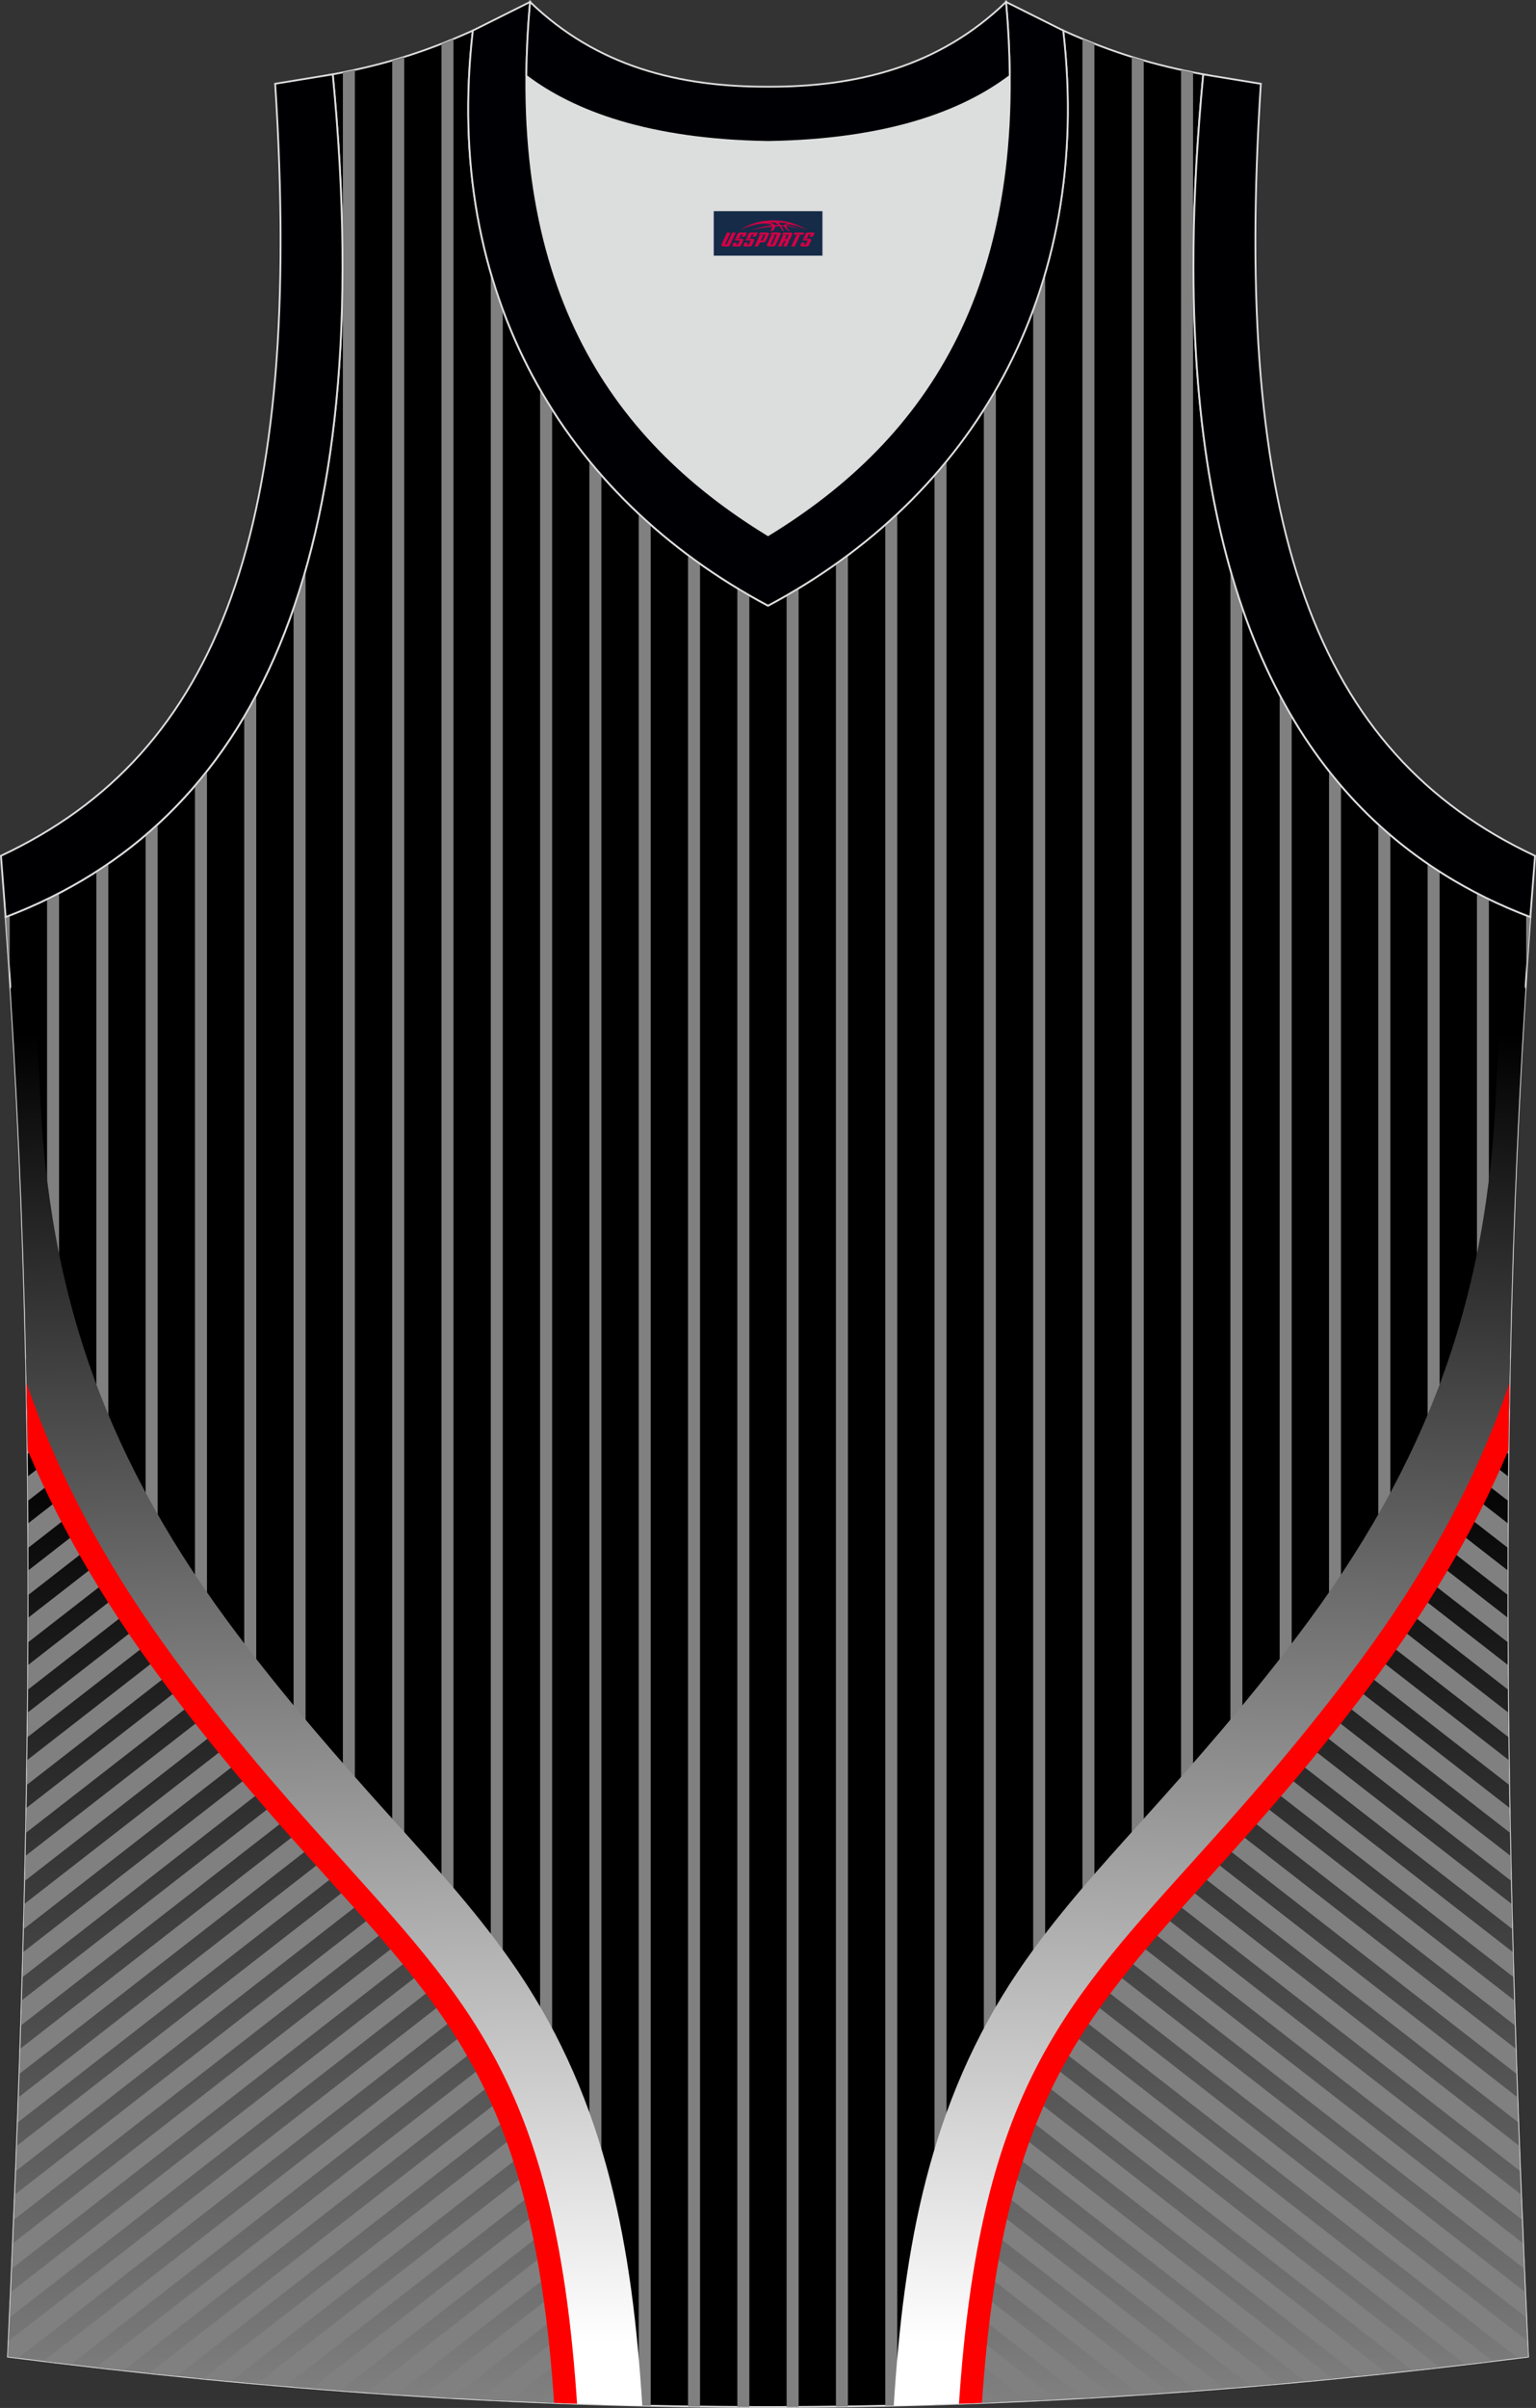
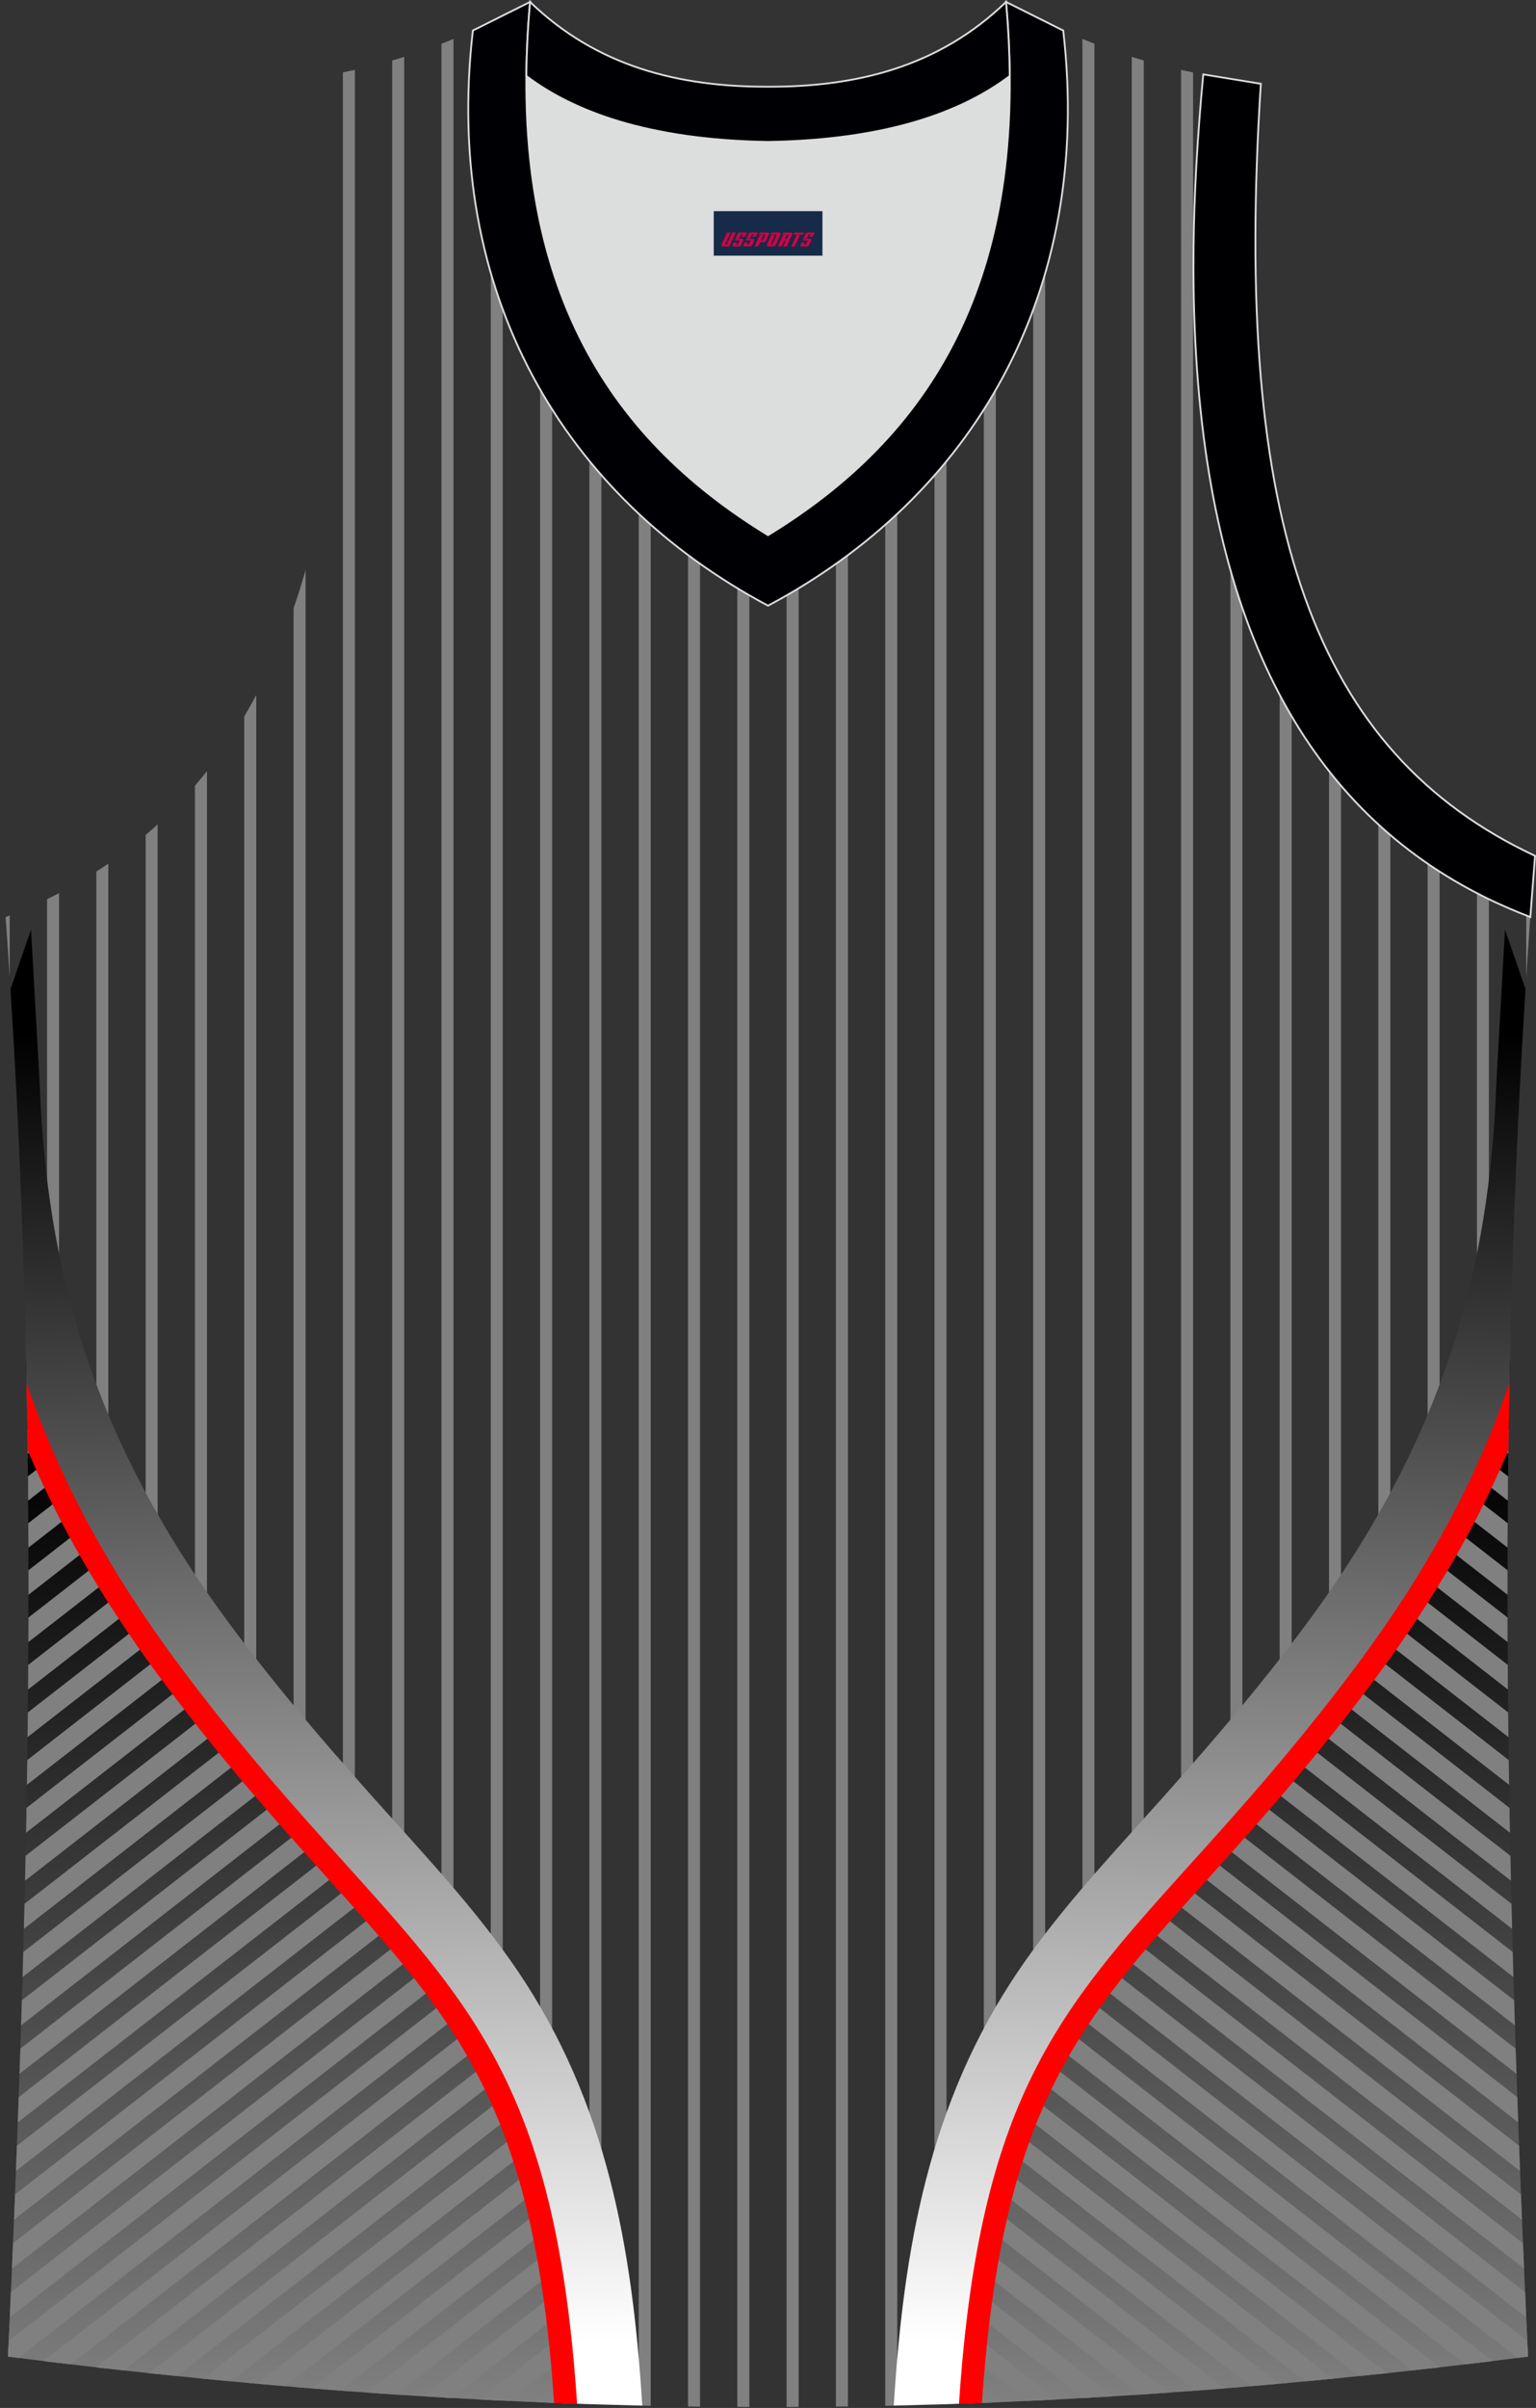
<svg xmlns="http://www.w3.org/2000/svg" version="1.1" id="图层_1" x="0px" y="0px" width="339.16px" height="531.39px" viewBox="0 0 339.16 531.39" enable-background="new 0 0 339.16 531.39" xml:space="preserve">
  <rect x="0" y="0" width="339.16" height="531.39" fill="#333333" stroke="none" />
-   <path stroke="#DCDDDD" stroke-width="0.4" stroke-miterlimit="22.926" d="M337.39,520.06c-4.79-104.03-7.35-208.9,0.52-317.69  h-0.01c-54.56-20.79-82.7-77.29-72.22-185.96h0.02c-10.65-2-19.75-4.62-30.94-9.67c6.71,58.03-20.2,102.99-65.18,126.92  C124.6,109.74,97.7,64.78,104.4,6.75c-11.19,5.04-20.28,7.66-30.94,9.66h0.02C83.96,125.09,55.82,181.58,1.25,202.37H1.24  c7.88,108.78,5.32,213.65,0.53,317.69C118.13,534.89,221.02,534.89,337.39,520.06L337.39,520.06z" />
  <path fill="#808080" d="M337.39,520.06c-0.13-2.82-0.26-5.64-0.39-8.45v8.5L337.39,520.06L337.39,520.06L337.39,520.06z M337,215.58  c0.29-4.4,0.59-8.8,0.9-13.21h-0.01c-0.3-0.12-0.6-0.24-0.9-0.35L337,215.58L337,215.58z M328.76,198.42  c-0.89-0.43-1.77-0.87-2.64-1.32v324.35c0.88-0.1,1.76-0.21,2.64-0.32V198.42L328.76,198.42z M317.88,192.34  c-0.89-0.57-1.77-1.16-2.65-1.76v332.14c0.88-0.1,1.76-0.2,2.65-0.3V192.34L317.88,192.34z M306.99,184.26  c-0.9-0.76-1.78-1.54-2.65-2.34v341.99l2.65-0.28V184.26L306.99,184.26z M296.1,173.38c-0.9-1.05-1.78-2.12-2.64-3.22v354.85  c0.88-0.09,1.76-0.17,2.64-0.26V173.38L296.1,173.38z M285.21,158.09c-0.91-1.54-1.79-3.12-2.65-4.73v372.67  c0.88-0.08,1.76-0.16,2.65-0.24V158.09L285.21,158.09z M274.33,134.21c-0.94-2.73-1.82-5.54-2.64-8.43v401.18l2.64-0.22V134.21  L274.33,134.21z M263.44,15.98c-0.89-0.18-1.77-0.36-2.65-0.55V527.8c0.88-0.06,1.76-0.13,2.65-0.19V15.98L263.44,15.98z   M252.55,13.35c-0.88-0.25-1.76-0.52-2.65-0.79v515.99c0.88-0.06,1.76-0.11,2.65-0.17V13.35L252.55,13.35z M241.66,9.66  c-0.87-0.34-1.75-0.7-2.65-1.07v520.62c0.88-0.05,1.76-0.1,2.65-0.15V9.66L241.66,9.66z M230.78,60.3  c-0.79,2.73-1.67,5.42-2.65,8.05v461.42c0.88-0.04,1.76-0.08,2.65-0.13V60.3L230.78,60.3z M219.89,85.98  c-0.85,1.48-1.73,2.94-2.65,4.38v439.9l2.65-0.1V85.98L219.89,85.98z M209,101.76c-0.86,1.06-1.74,2.09-2.65,3.12v425.75  c0.88-0.03,1.76-0.05,2.65-0.08V101.76L209,101.76z M198.12,113.4c-0.87,0.81-1.75,1.61-2.65,2.4v415.11  c0.88-0.02,1.76-0.04,2.65-0.06V113.4L198.12,113.4z M187.23,122.5c-0.87,0.65-1.76,1.29-2.65,1.92v406.66  c0.88-0.01,1.76-0.02,2.65-0.03V122.5L187.23,122.5z M176.34,129.83c-0.88,0.53-1.76,1.05-2.65,1.56v399.79  c0.88,0,1.76-0.01,2.65-0.01V129.83L176.34,129.83z M165.46,131.38c-0.89-0.51-1.77-1.04-2.65-1.57v401.35l2.65,0.01V131.38  L165.46,131.38z M154.57,124.42c-0.89-0.63-1.77-1.27-2.65-1.92v408.56c0.88,0.02,1.76,0.03,2.65,0.04V124.42L154.57,124.42z   M143.68,115.79c-0.89-0.79-1.78-1.59-2.65-2.4v417.46c0.88,0.02,1.76,0.04,2.65,0.06V115.79L143.68,115.79z M132.79,104.87  c-0.9-1.02-1.78-2.06-2.65-3.12v428.79c0.88,0.03,1.76,0.06,2.65,0.08V104.87L132.79,104.87z M121.91,90.34  c-0.91-1.44-1.79-2.9-2.65-4.38v444.19l2.65,0.1V90.34L121.91,90.34z M111.02,68.34c-0.97-2.63-1.85-5.32-2.65-8.06v469.38  c0.88,0.04,1.76,0.09,2.65,0.13V68.34L111.02,68.34z M100.13,8.6c-0.89,0.37-1.77,0.73-2.65,1.07v519.4  c0.88,0.05,1.76,0.1,2.65,0.15V8.6L100.13,8.6z M89.25,12.56c-0.88,0.27-1.76,0.54-2.65,0.79v515.03c0.88,0.06,1.76,0.11,2.65,0.17  V12.56L89.25,12.56z M78.36,15.42c-0.88,0.19-1.75,0.38-2.65,0.55V527.6l2.65,0.19V15.42L78.36,15.42z M67.47,125.8  c-0.82,2.89-1.7,5.7-2.65,8.43v392.52l2.65,0.22V125.8L67.47,125.8z M56.58,153.37c-0.85,1.62-1.73,3.19-2.65,4.73v367.69l2.65,0.24  V153.37L56.58,153.37z M45.7,170.17c-0.87,1.1-1.75,2.16-2.65,3.21v351.37c0.88,0.09,1.76,0.17,2.65,0.26V170.17L45.7,170.17z   M34.81,181.92c-0.87,0.8-1.75,1.57-2.65,2.34v339.37c0.88,0.09,1.77,0.19,2.65,0.28V181.92L34.81,181.92z M23.92,190.58  c-0.87,0.6-1.75,1.18-2.65,1.76v330.08c0.88,0.1,1.76,0.2,2.65,0.3V190.58L23.92,190.58z M13.04,197.1  c-0.87,0.45-1.76,0.9-2.65,1.32v322.71c0.88,0.11,1.77,0.22,2.65,0.32L13.04,197.1L13.04,197.1z M2.15,202.02  c-0.3,0.12-0.59,0.24-0.9,0.35H1.24c0.32,4.4,0.62,8.8,0.9,13.19L2.15,202.02L2.15,202.02z M2.15,511.74  c-0.12,2.77-0.25,5.55-0.38,8.32l0.38,0.05V511.74z" />
  <linearGradient id="SVGID_1_" gradientUnits="userSpaceOnUse" x1="-1927.481" y1="692.968" x2="-1926.131" y2="903.49" gradientTransform="matrix(1 0 0 1 1992.971 -372.72)">
    <stop offset="0" style="stop-color:#000001" />
    <stop offset="1" style="stop-color:#808080" />
  </linearGradient>
  <path fill="url(#SVGID_1_)" d="M5.75,299.79c8.52,26.08,20.87,56.81,36.08,74.83c30.22,35.78,57.94,52.77,68.5,67.59  s9.32,26.24,15.79,54.22c2.58,11.17,4.43,23.45,5.72,34.17c-42.38-1.31-85.22-4.82-130.07-10.54C5.12,447.4,7.37,374.32,5.75,299.79  z" />
  <path fill="#808080" d="M5.86,305.2l1.34-1.04c0.47,1.41,0.96,2.84,1.46,4.27l-2.7,2.1C5.92,308.75,5.89,306.98,5.86,305.2  L5.86,305.2z M5.75,299.8l0.01,0.47l0.11-0.09L5.75,299.8L5.75,299.8z M6.03,315.48c0.03,1.78,0.05,3.57,0.07,5.35l5.47-4.25  c-0.52-1.41-1.03-2.81-1.53-4.21L6.03,315.48L6.03,315.48z M6.16,325.8l6.87-5.34c0.53,1.39,1.07,2.77,1.61,4.15l-8.43,6.56  C6.2,329.38,6.18,327.59,6.16,325.8L6.16,325.8z M6.24,336.15c0.01,1.8,0.02,3.59,0.03,5.39l11.6-9.03  c-0.57-1.35-1.14-2.72-1.7-4.08L6.24,336.15L6.24,336.15z M6.28,346.53l13.21-10.28c0.59,1.34,1.19,2.68,1.8,4.01l-15,11.68  C6.29,350.14,6.29,348.34,6.28,346.53L6.28,346.53z M6.28,356.96c0,1.81-0.01,3.61-0.02,5.42l18.67-14.52  c-0.65-1.29-1.29-2.6-1.92-3.92L6.28,356.96L6.28,356.96z M6.23,367.41c-0.01,1.81-0.02,3.63-0.04,5.44l22.63-17.61  c-0.69-1.25-1.38-2.52-2.06-3.81L6.23,367.41L6.23,367.41z M6.15,377.9l24.66-19.19c0.73,1.25,1.48,2.47,2.23,3.67L6.08,383.35  C6.11,381.53,6.12,379.71,6.15,377.9L6.15,377.9z M6.02,388.41l29.17-22.7c0.8,1.2,1.62,2.38,2.44,3.51L5.94,393.88  C5.96,392.06,5.99,390.24,6.02,388.41L6.02,388.41z M5.85,398.96l34.16-26.58c0.6,0.77,1.21,1.52,1.82,2.24  c0.3,0.35,0.6,0.7,0.9,1.06L5.75,404.45C5.78,402.62,5.82,400.79,5.85,398.96L5.85,398.96z M5.65,409.54  c-0.04,1.83-0.08,3.67-0.12,5.5l42.62-33.16c-0.94-1.05-1.88-2.12-2.83-3.2L5.65,409.54L5.65,409.54z M5.41,420.14  c-0.04,1.84-0.09,3.68-0.14,5.52l48.46-37.7c-0.97-1.03-1.94-2.07-2.92-3.14L5.41,420.14L5.41,420.14z M5.14,430.77  c-0.05,1.85-0.1,3.69-0.16,5.53l54.49-42.4c-0.99-1.01-1.99-2.03-3-3.07L5.14,430.77L5.14,430.77z M4.83,441.42  c-0.06,1.85-0.11,3.69-0.17,5.54l60.71-47.23c-1.02-0.98-2.05-1.99-3.08-3.01L4.83,441.42L4.83,441.42z M4.49,452.1  c-0.06,1.85-0.12,3.7-0.19,5.55l67.1-52.21c-1.04-0.97-2.09-1.95-3.15-2.95L4.49,452.1L4.49,452.1z M4.13,462.8l70.24-54.64  c1.09,0.99,2.16,1.96,3.21,2.91l-73.65,57.3C3.99,466.51,4.06,464.66,4.13,462.8L4.13,462.8z M3.73,473.53l76.84-59.78  c1.1,0.98,2.19,1.94,3.26,2.87L3.52,479.1L3.73,473.53L3.73,473.53z M3.32,484.27l83.54-65l3.27,2.86L3.09,489.85  C3.17,487.99,3.24,486.13,3.32,484.27L3.32,484.27z M2.87,495.03l90.28-70.24c1.11,0.98,2.19,1.95,3.24,2.89L2.64,500.62  L2.87,495.03L2.87,495.03z M2.41,505.81l96.95-75.43c1.09,1.02,2.13,2,3.12,2.98L2.16,511.41L2.41,505.81L2.41,505.81z M1.93,516.6  l103.35-80.4c1.02,1.08,1.98,2.14,2.85,3.19L4.06,520.35c-0.76-0.1-1.53-0.19-2.29-0.29L1.93,516.6L1.93,516.6z M9.62,521.04  l100.93-78.52c0.85,1.21,1.63,2.4,2.34,3.59l-97.24,75.66C13.63,521.52,11.63,521.28,9.62,521.04L9.62,521.04z M21.24,522.42  l93.57-72.8c0.66,1.33,1.25,2.67,1.79,4.02L27.31,523.1C25.29,522.88,23.26,522.65,21.24,522.42L21.24,522.42z M32.96,523.71  l85.01-66.14c0.45,1.44,0.85,2.92,1.23,4.45l-80.12,62.33C37.05,524.14,35.01,523.93,32.96,523.71L32.96,523.71z M44.79,524.92  c2.06,0.2,4.13,0.4,6.19,0.59l70.1-54.53c-0.31-1.63-0.61-3.19-0.92-4.69L44.79,524.92L44.79,524.92z M56.74,526.04  c2.09,0.19,4.17,0.37,6.25,0.54l59.75-46.49c-0.31-1.65-0.59-3.22-0.87-4.73L56.74,526.04L56.74,526.04z M68.81,527.07  c2.11,0.17,4.21,0.33,6.32,0.49l49.39-38.42c-0.34-1.62-0.65-3.18-0.94-4.68L68.81,527.07L68.81,527.07z M81.01,528  c2.13,0.15,4.26,0.3,6.39,0.44l39.08-30.4c-0.12-0.54-0.24-1.07-0.36-1.6c-0.24-1.02-0.46-2.02-0.68-3L81.01,528L81.01,528z   M93.35,528.81c2.15,0.13,4.31,0.26,6.46,0.38l28.49-22.17c-0.29-1.57-0.59-3.14-0.91-4.7L93.35,528.81L93.35,528.81z   M105.83,529.52c2.18,0.11,4.36,0.22,6.54,0.32l17.5-13.61c-0.25-1.59-0.51-3.2-0.78-4.8L105.83,529.52L105.83,529.52z   M118.46,530.11c2.21,0.09,4.42,0.18,6.62,0.26l6.13-4.77c-0.21-1.61-0.43-3.23-0.67-4.89L118.46,530.11L118.46,530.11z   M131.25,530.58l0.59,0.02l-0.05-0.44L131.25,530.58z" />
  <linearGradient id="SVGID_2_" gradientUnits="userSpaceOnUse" x1="-1925.314" y1="599.004" x2="-1916.615" y2="891.258" gradientTransform="matrix(1 0 0 1 1992.971 -372.72)">
    <stop offset="0" style="stop-color:#000001" />
    <stop offset="1" style="stop-color:#FFFFFF" />
  </linearGradient>
  <path fill="url(#SVGID_2_)" d="M5.99,312.98c8.03,20.98,19.23,39.71,33.06,58c49.73,65.81,79.34,69.23,85.68,157.37l1.75,2.07  c5.12,0.18,10.23,0.33,15.34,0.45c-2.17-34.58-7.73-66.81-27.6-96.06c-8.16-12.01-18-22.79-27.7-33.56  c-11.88-13.17-23.29-26.27-34-40.44C24.05,323.14,10.41,286.6,8.75,238.87l-1.9-33.71l-4.53,13.1  C4.34,250.13,5.5,281.68,5.99,312.98z" />
  <path fill="#FF0000" d="M5.86,305.18c0.7,2.06,1.44,4.11,2.2,6.12c7.96,21.06,19.16,39.84,33.01,58.17  c13.11,17.36,24.91,30.44,35.23,41.88c29.17,32.35,46.64,51.73,51.12,119.11c-1.69-0.06-3.38-0.12-5.07-0.19  c-4.42-65.21-21.43-84.09-49.8-115.54c-10.33-11.46-22.15-24.56-35.5-42.23c-12.61-16.68-23.06-33.74-30.95-52.49  C6.03,315.07,5.95,310.13,5.86,305.18z" />
  <g>
    <linearGradient id="SVGID_3_" gradientUnits="userSpaceOnUse" x1="-3532.448" y1="692.968" x2="-3531.098" y2="903.489" gradientTransform="matrix(-1 0 0 1 -3258.778 -372.72)">
      <stop offset="0" style="stop-color:#000001" />
      <stop offset="1" style="stop-color:#808080" />
    </linearGradient>
    <path fill="url(#SVGID_3_)" d="M337.39,520.06c-44.84,5.72-87.68,9.23-130.07,10.54c1.29-10.72,3.14-22.99,5.72-34.17   c6.47-27.98,5.23-39.4,15.79-54.22s38.28-31.81,68.5-67.59c15.21-18.01,27.56-48.74,36.08-74.83   C331.79,374.32,334.04,447.4,337.39,520.06z" />
    <path fill="#808080" d="M333.3,305.2c-0.04,1.78-0.07,3.55-0.1,5.33l-2.7-2.1c0.5-1.43,0.98-2.86,1.46-4.27L333.3,305.2   L333.3,305.2z M333.41,299.8l-0.12,0.38l0.11,0.09L333.41,299.8L333.41,299.8z M333.13,315.48l-4.01-3.12   c-0.5,1.4-1.01,2.81-1.53,4.21l5.47,4.25C333.08,319.05,333.1,317.26,333.13,315.48L333.13,315.48z M333,325.8   c-0.02,1.79-0.03,3.58-0.05,5.37l-8.43-6.56c0.55-1.39,1.08-2.77,1.61-4.15L333,325.8L333,325.8z M332.91,336.15l-9.93-7.73   c-0.56,1.36-1.13,2.73-1.7,4.08l11.6,9.03C332.9,339.74,332.9,337.94,332.91,336.15L332.91,336.15z M332.88,346.53   c0,1.8,0,3.6,0,5.41l-15.01-11.68c0.61-1.33,1.21-2.66,1.8-4.01L332.88,346.53L332.88,346.53z M332.88,356.96l-16.74-13.02   c-0.63,1.32-1.27,2.63-1.92,3.92l18.67,14.52C332.89,360.57,332.88,358.76,332.88,356.96L332.88,356.96z M332.93,367.41   l-20.54-15.98c-0.68,1.29-1.36,2.56-2.06,3.81l22.63,17.61C332.95,371.04,332.94,369.22,332.93,367.41L332.93,367.41z    M333.01,377.9c0.02,1.82,0.04,3.64,0.06,5.45l-26.95-20.97c0.75-1.2,1.49-2.42,2.23-3.67L333.01,377.9L333.01,377.9z    M333.14,388.41c0.03,1.82,0.05,3.65,0.08,5.47l-31.69-24.65c0.82-1.14,1.64-2.31,2.44-3.51L333.14,388.41L333.14,388.41z    M333.31,398.96c0.03,1.83,0.07,3.66,0.1,5.49l-36.98-28.77c0.3-0.35,0.6-0.7,0.9-1.06c0.61-0.72,1.21-1.48,1.82-2.24   L333.31,398.96L333.31,398.96z M333.51,409.54l-39.67-30.86c-0.95,1.09-1.89,2.15-2.83,3.2l42.62,33.16   C333.59,413.2,333.55,411.37,333.51,409.54L333.51,409.54z M333.75,420.14l-45.4-35.32c-0.98,1.07-1.95,2.11-2.92,3.14l48.46,37.7   C333.84,423.82,333.8,421.98,333.75,420.14L333.75,420.14z M334.02,430.77l-51.34-39.94c-1.01,1.04-2.01,2.07-3,3.07l54.49,42.39   C334.13,434.46,334.07,432.61,334.02,430.77L334.02,430.77z M334.33,441.42l-57.46-44.71c-1.04,1.02-2.06,2.03-3.08,3.01   l60.71,47.23C334.44,445.12,334.39,443.27,334.33,441.42L334.33,441.42z M334.67,452.1l-63.77-49.61c-1.06,1-2.11,1.99-3.15,2.95   l67.1,52.21C334.79,455.8,334.73,453.95,334.67,452.1L334.67,452.1z M335.03,462.8c0.07,1.85,0.13,3.71,0.2,5.56l-73.65-57.3   c1.05-0.95,2.13-1.92,3.21-2.91L335.03,462.8L335.03,462.8z M335.42,473.53l0.21,5.57l-80.31-62.48c1.07-0.94,2.15-1.9,3.26-2.87   L335.42,473.53L335.42,473.53z M335.84,484.27c0.08,1.86,0.15,3.72,0.23,5.58l-87.04-67.72l3.27-2.86L335.84,484.27L335.84,484.27z    M336.28,495.03l0.24,5.59l-93.76-72.95c1.04-0.94,2.13-1.9,3.24-2.89L336.28,495.03L336.28,495.03z M336.75,505.81l0.25,5.6   l-100.32-78.05c0.99-0.97,2.03-1.96,3.12-2.98L336.75,505.81L336.75,505.81z M337.23,516.6l0.16,3.46   c-0.77,0.1-1.53,0.19-2.29,0.29l-104.07-80.97c0.88-1.05,1.83-2.1,2.85-3.19L337.23,516.6L337.23,516.6z M329.54,521.04   c-2.01,0.25-4.02,0.49-6.02,0.72l-97.24-75.66c0.71-1.18,1.48-2.37,2.34-3.59L329.54,521.04L329.54,521.04z M317.92,522.42   c-2.03,0.23-4.05,0.46-6.07,0.68l-89.29-69.47c0.53-1.35,1.12-2.68,1.79-4.02L317.92,522.42L317.92,522.42z M306.2,523.71   c-2.05,0.22-4.09,0.43-6.13,0.64l-80.12-62.33c0.38-1.53,0.78-3.01,1.23-4.45L306.2,523.71L306.2,523.71z M294.37,524.92   L219,466.29c-0.31,1.5-0.61,3.06-0.92,4.69l70.1,54.54C290.24,525.32,292.3,525.13,294.37,524.92L294.37,524.92z M282.42,526.04   l-65.14-50.68c-0.27,1.51-0.56,3.09-0.87,4.73l59.75,46.49C278.25,526.41,280.33,526.23,282.42,526.04L282.42,526.04z    M270.35,527.07l-54.76-42.6c-0.29,1.5-0.6,3.06-0.94,4.68l49.39,38.42C266.13,527.4,268.24,527.24,270.35,527.07L270.35,527.07z    M258.14,528l-44.42-34.56c-0.22,0.98-0.44,1.98-0.68,3c-0.12,0.53-0.24,1.06-0.36,1.6l39.08,30.4   C253.89,528.29,256.01,528.15,258.14,528L258.14,528z M245.81,528.81l-34.04-26.48c-0.32,1.56-0.62,3.13-0.91,4.7l28.49,22.17   C241.5,529.07,243.65,528.95,245.81,528.81L245.81,528.81z M233.33,529.52l-23.26-18.09c-0.27,1.61-0.53,3.21-0.78,4.8l17.5,13.61   C228.97,529.74,231.15,529.63,233.33,529.52L233.33,529.52z M220.7,530.11l-12.08-9.4c-0.24,1.65-0.46,3.28-0.67,4.89l6.13,4.77   C216.28,530.29,218.49,530.21,220.7,530.11L220.7,530.11z M207.37,530.16l-0.05,0.44l0.59-0.02L207.37,530.16z" />
    <linearGradient id="SVGID_4_" gradientUnits="userSpaceOnUse" x1="-3530.286" y1="599.005" x2="-3521.587" y2="891.26" gradientTransform="matrix(-1 0 0 1 -3258.778 -372.72)">
      <stop offset="0" style="stop-color:#000001" />
      <stop offset="1" style="stop-color:#FFFFFF" />
    </linearGradient>
    <path fill="url(#SVGID_4_)" d="M336.84,218.26l-4.53-13.1l-1.9,33.71c-1.65,47.73-15.3,84.27-43.77,121.94   c-10.71,14.17-22.12,27.27-33.99,40.44c-9.71,10.77-19.54,21.55-27.7,33.56c-19.87,29.25-25.44,61.48-27.6,96.06   c5.11-0.12,10.22-0.27,15.34-0.45l1.75-2.07c6.35-88.13,35.95-91.56,85.68-157.37c13.83-18.3,25.03-37.03,33.06-58   C333.66,281.68,334.82,250.13,336.84,218.26z" />
    <path fill="#FF0000" d="M333.07,320.01c-7.89,18.76-18.34,35.81-30.95,52.49c-13.35,17.66-25.17,30.77-35.5,42.23   c-28.36,31.45-45.38,50.33-49.8,115.54c-1.69,0.07-3.38,0.13-5.07,0.19c4.48-67.38,21.95-86.76,51.12-119.11   c10.32-11.44,22.11-24.52,35.23-41.88c13.85-18.33,25.05-37.1,33.01-58.17c0.76-2.02,1.5-4.06,2.2-6.12   C333.21,310.13,333.13,315.07,333.07,320.01z" />
  </g>
  <path fill="#DCDDDD" d="M169.59,31.33c26.47-0.42,42.94-6.71,53.31-14.5c0.02-0.06,0.04-0.12,0.05-0.17  c0.48,51.69-21.13,81.77-53.36,101.45c-32.23-19.68-53.84-49.76-53.36-101.45c0.02,0.06,0.03,0.12,0.05,0.17  C126.65,24.62,143.13,30.91,169.59,31.33L169.59,31.33L169.59,31.33z" />
-   <path fill="#000003" stroke="#DCDDDD" stroke-width="0.4" stroke-miterlimit="22.926" d="M1.24,202.37  c54.56-20.79,82.7-77.29,72.23-185.96l-12.71,2.07c6.3,97.73-12.02,147.62-60.55,170.38L1.24,202.37z" />
  <path fill="#000004" stroke="#DCDDDD" stroke-width="0.4" stroke-miterlimit="22.926" d="M117.04,0.43  c-5.53,61.77,17.08,96.01,52.55,117.67c35.47-21.65,58.08-55.89,52.55-117.67l12.63,6.31c6.7,58.04-20.2,103-65.18,126.92  c-44.97-23.92-71.88-68.89-65.18-126.92L117.04,0.43z" />
  <path fill="#000004" stroke="#DCDDDD" stroke-width="0.4" stroke-miterlimit="22.926" d="M117.04,0.43  c14.83,14.31,32.94,18.75,52.55,18.71c19.61,0.05,37.73-4.4,52.55-18.71c0.5,5.63,0.77,11.02,0.82,16.2  c-0.02,0.06-0.04,0.13-0.06,0.19c-10.37,7.8-26.85,14.08-53.31,14.5c-26.46-0.42-42.94-6.71-53.31-14.5  c-0.02-0.06-0.04-0.13-0.06-0.19C116.27,11.45,116.54,6.06,117.04,0.43L117.04,0.43z" />
  <path fill="#000003" stroke="#DCDDDD" stroke-width="0.4" stroke-miterlimit="22.926" d="M337.91,202.37  c-0.86-0.33-1.7-0.66-2.54-1s-1.67-0.69-2.49-1.05c-0.83-0.36-1.65-0.73-2.46-1.1c-0.82-0.38-1.62-0.76-2.42-1.16  c-0.8-0.4-1.6-0.8-2.38-1.21c-0.79-0.42-1.57-0.84-2.34-1.27c-0.77-0.44-1.54-0.87-2.3-1.32c-36.48-21.6-57.34-64.3-57.45-135.04  c0-1.48,0-2.96,0.02-4.46s0.04-3.01,0.07-4.53c0.04-1.53,0.08-3.06,0.13-4.6c0.06-1.55,0.12-3.11,0.19-4.68s0.15-3.16,0.24-4.75  c0.09-1.6,0.19-3.21,0.3-4.83s0.23-3.26,0.35-4.91s0.26-3.31,0.4-4.98c0.15-1.67,0.3-3.35,0.46-5.06h0.01l12.7,2.07  c-6.3,97.73,12.02,147.62,60.55,170.38L337.91,202.37L337.91,202.37L337.91,202.37z" />
  <g id="tag_logo">
    <rect y="46.6" fill="#162B48" width="24" height="9.818" x="157.6" />
    <g>
-       <path fill="#D30044" d="M173.56,49.79l0.005-0.011c0.131-0.311,1.085-0.262,2.351,0.071c0.715,0.24,1.44,0.54,2.193,0.9    c-0.218-0.147-0.447-0.289-0.682-0.42l0.011,0.005l-0.011-0.005c-1.478-0.845-3.218-1.418-5.1-1.62    c-1.282-0.115-1.658-0.082-2.411-0.055c-2.449,0.142-4.68,0.905-6.458,2.095c1.26-0.638,2.722-1.075,4.195-1.336    c1.467-0.18,2.476-0.033,2.771,0.344c-1.691,0.175-3.469,0.633-4.555,1.075c1.156-0.338,2.967-0.665,4.647-0.813    c0.016,0.251-0.115,0.567-0.415,0.96h0.475c0.376-0.382,0.584-0.725,0.595-1.004c0.333-0.022,0.66-0.033,0.971-0.033    C172.39,50.23,172.6,50.58,172.8,50.97h0.262c-0.125-0.344-0.295-0.687-0.518-1.036c0.207,0,0.393,0.005,0.567,0.011    c0.104,0.267,0.496,0.66,1.058,1.025h0.245c-0.442-0.365-0.753-0.753-0.835-1.004c1.047,0.065,1.696,0.224,2.885,0.513    C175.38,50.05,174.64,49.88,173.56,49.79z M171.12,49.7c-0.164-0.295-0.655-0.485-1.402-0.551    c0.464-0.033,0.922-0.055,1.364-0.055c0.311,0.147,0.589,0.344,0.84,0.589C171.66,49.68,171.39,49.69,171.12,49.7z M173.1,49.75c-0.224-0.016-0.458-0.027-0.715-0.044c-0.147-0.202-0.311-0.398-0.502-0.6c0.082,0,0.164,0.005,0.24,0.011    c0.72,0.033,1.429,0.125,2.138,0.273C173.59,49.35,173.21,49.51,173.1,49.75z" />
      <path fill="#D30044" d="M160.52,51.33L159.35,53.88C159.17,54.25,159.44,54.39,159.92,54.39l0.873,0.005    c0.115,0,0.251-0.049,0.327-0.175l1.342-2.891H161.68L160.46,53.96H160.29c-0.147,0-0.185-0.033-0.147-0.125l1.156-2.504H160.52L160.52,51.33z M162.38,52.68h1.271c0.36,0,0.584,0.125,0.442,0.425L163.62,54.14C163.52,54.36,163.25,54.39,163.02,54.39H162.1c-0.267,0-0.442-0.136-0.349-0.333l0.235-0.513h0.742L162.55,53.92C162.53,53.97,162.57,53.98,162.63,53.98h0.18    c0.082,0,0.125-0.016,0.147-0.071l0.376-0.813c0.011-0.022,0.011-0.044-0.055-0.044H162.21L162.38,52.68L162.38,52.68z M163.2,52.61h-0.78l0.475-1.025c0.098-0.218,0.338-0.256,0.578-0.256H164.92L164.53,52.17L163.75,52.29l0.262-0.562H163.72c-0.082,0-0.12,0.016-0.147,0.071L163.2,52.61L163.2,52.61z M164.79,52.68L164.62,53.05h1.069c0.06,0,0.06,0.016,0.049,0.044    L165.36,53.91C165.34,53.96,165.3,53.98,165.22,53.98H165.04c-0.055,0-0.104-0.011-0.082-0.06l0.175-0.376H164.39L164.16,54.06C164.06,54.25,164.24,54.39,164.51,54.39h0.916c0.24,0,0.502-0.033,0.605-0.251l0.475-1.031c0.142-0.3-0.082-0.425-0.442-0.425H164.79L164.79,52.68z M165.6,52.61l0.371-0.818c0.022-0.055,0.06-0.071,0.147-0.071h0.295L166.15,52.28l0.791-0.115l0.387-0.845H165.88c-0.24,0-0.48,0.038-0.578,0.256L164.83,52.61L165.6,52.61L165.6,52.61z M168,53.07h0.278c0.087,0,0.153-0.022,0.202-0.115    l0.496-1.075c0.033-0.076-0.011-0.12-0.125-0.12H167.45l0.431-0.431h1.522c0.355,0,0.485,0.153,0.393,0.355l-0.676,1.445    c-0.06,0.125-0.175,0.333-0.644,0.327l-0.649-0.005L167.39,54.39H166.61l1.178-2.558h0.785L168,53.07L168,53.07z     M170.59,53.88c-0.022,0.049-0.06,0.076-0.142,0.076h-0.191c-0.082,0-0.109-0.027-0.082-0.076l0.944-2.051h-0.785l-0.987,2.138    c-0.125,0.273,0.115,0.415,0.453,0.415h0.72c0.327,0,0.649-0.071,0.769-0.322l1.085-2.384c0.093-0.202-0.06-0.355-0.415-0.355    h-1.533l-0.431,0.431h1.38c0.115,0,0.164,0.033,0.131,0.104L170.59,53.88L170.59,53.88z M173.31,52.75h0.278    c0.087,0,0.158-0.022,0.202-0.115l0.344-0.753c0.033-0.076-0.011-0.12-0.125-0.12h-1.402l0.425-0.431h1.527    c0.355,0,0.485,0.153,0.393,0.355l-0.529,1.124c-0.044,0.093-0.147,0.18-0.393,0.18c0.224,0.011,0.256,0.158,0.175,0.327    l-0.496,1.075h-0.785l0.54-1.167c0.022-0.055-0.005-0.087-0.104-0.087h-0.235L172.54,54.39h-0.785l1.178-2.558h0.785L173.31,52.75L173.31,52.75z M175.88,51.84L174.7,54.39h0.785l1.184-2.558H175.88L175.88,51.84z M177.39,51.77l0.202-0.431h-2.1l-0.295,0.431    H177.39L177.39,51.77z M177.37,52.68h1.271c0.36,0,0.584,0.125,0.442,0.425l-0.475,1.031c-0.104,0.218-0.371,0.251-0.605,0.251    h-0.916c-0.267,0-0.442-0.136-0.349-0.333l0.235-0.513h0.742L177.54,53.92c-0.022,0.049,0.022,0.06,0.082,0.06h0.18    c0.082,0,0.125-0.016,0.147-0.071l0.376-0.813c0.011-0.022,0.011-0.044-0.049-0.044h-1.069L177.37,52.68L177.37,52.68z     M178.18,52.61H177.4l0.475-1.025c0.098-0.218,0.338-0.256,0.578-0.256h1.451l-0.387,0.845l-0.791,0.115l0.262-0.562h-0.295    c-0.082,0-0.12,0.016-0.147,0.071L178.18,52.61z" />
    </g>
  </g>
</svg>